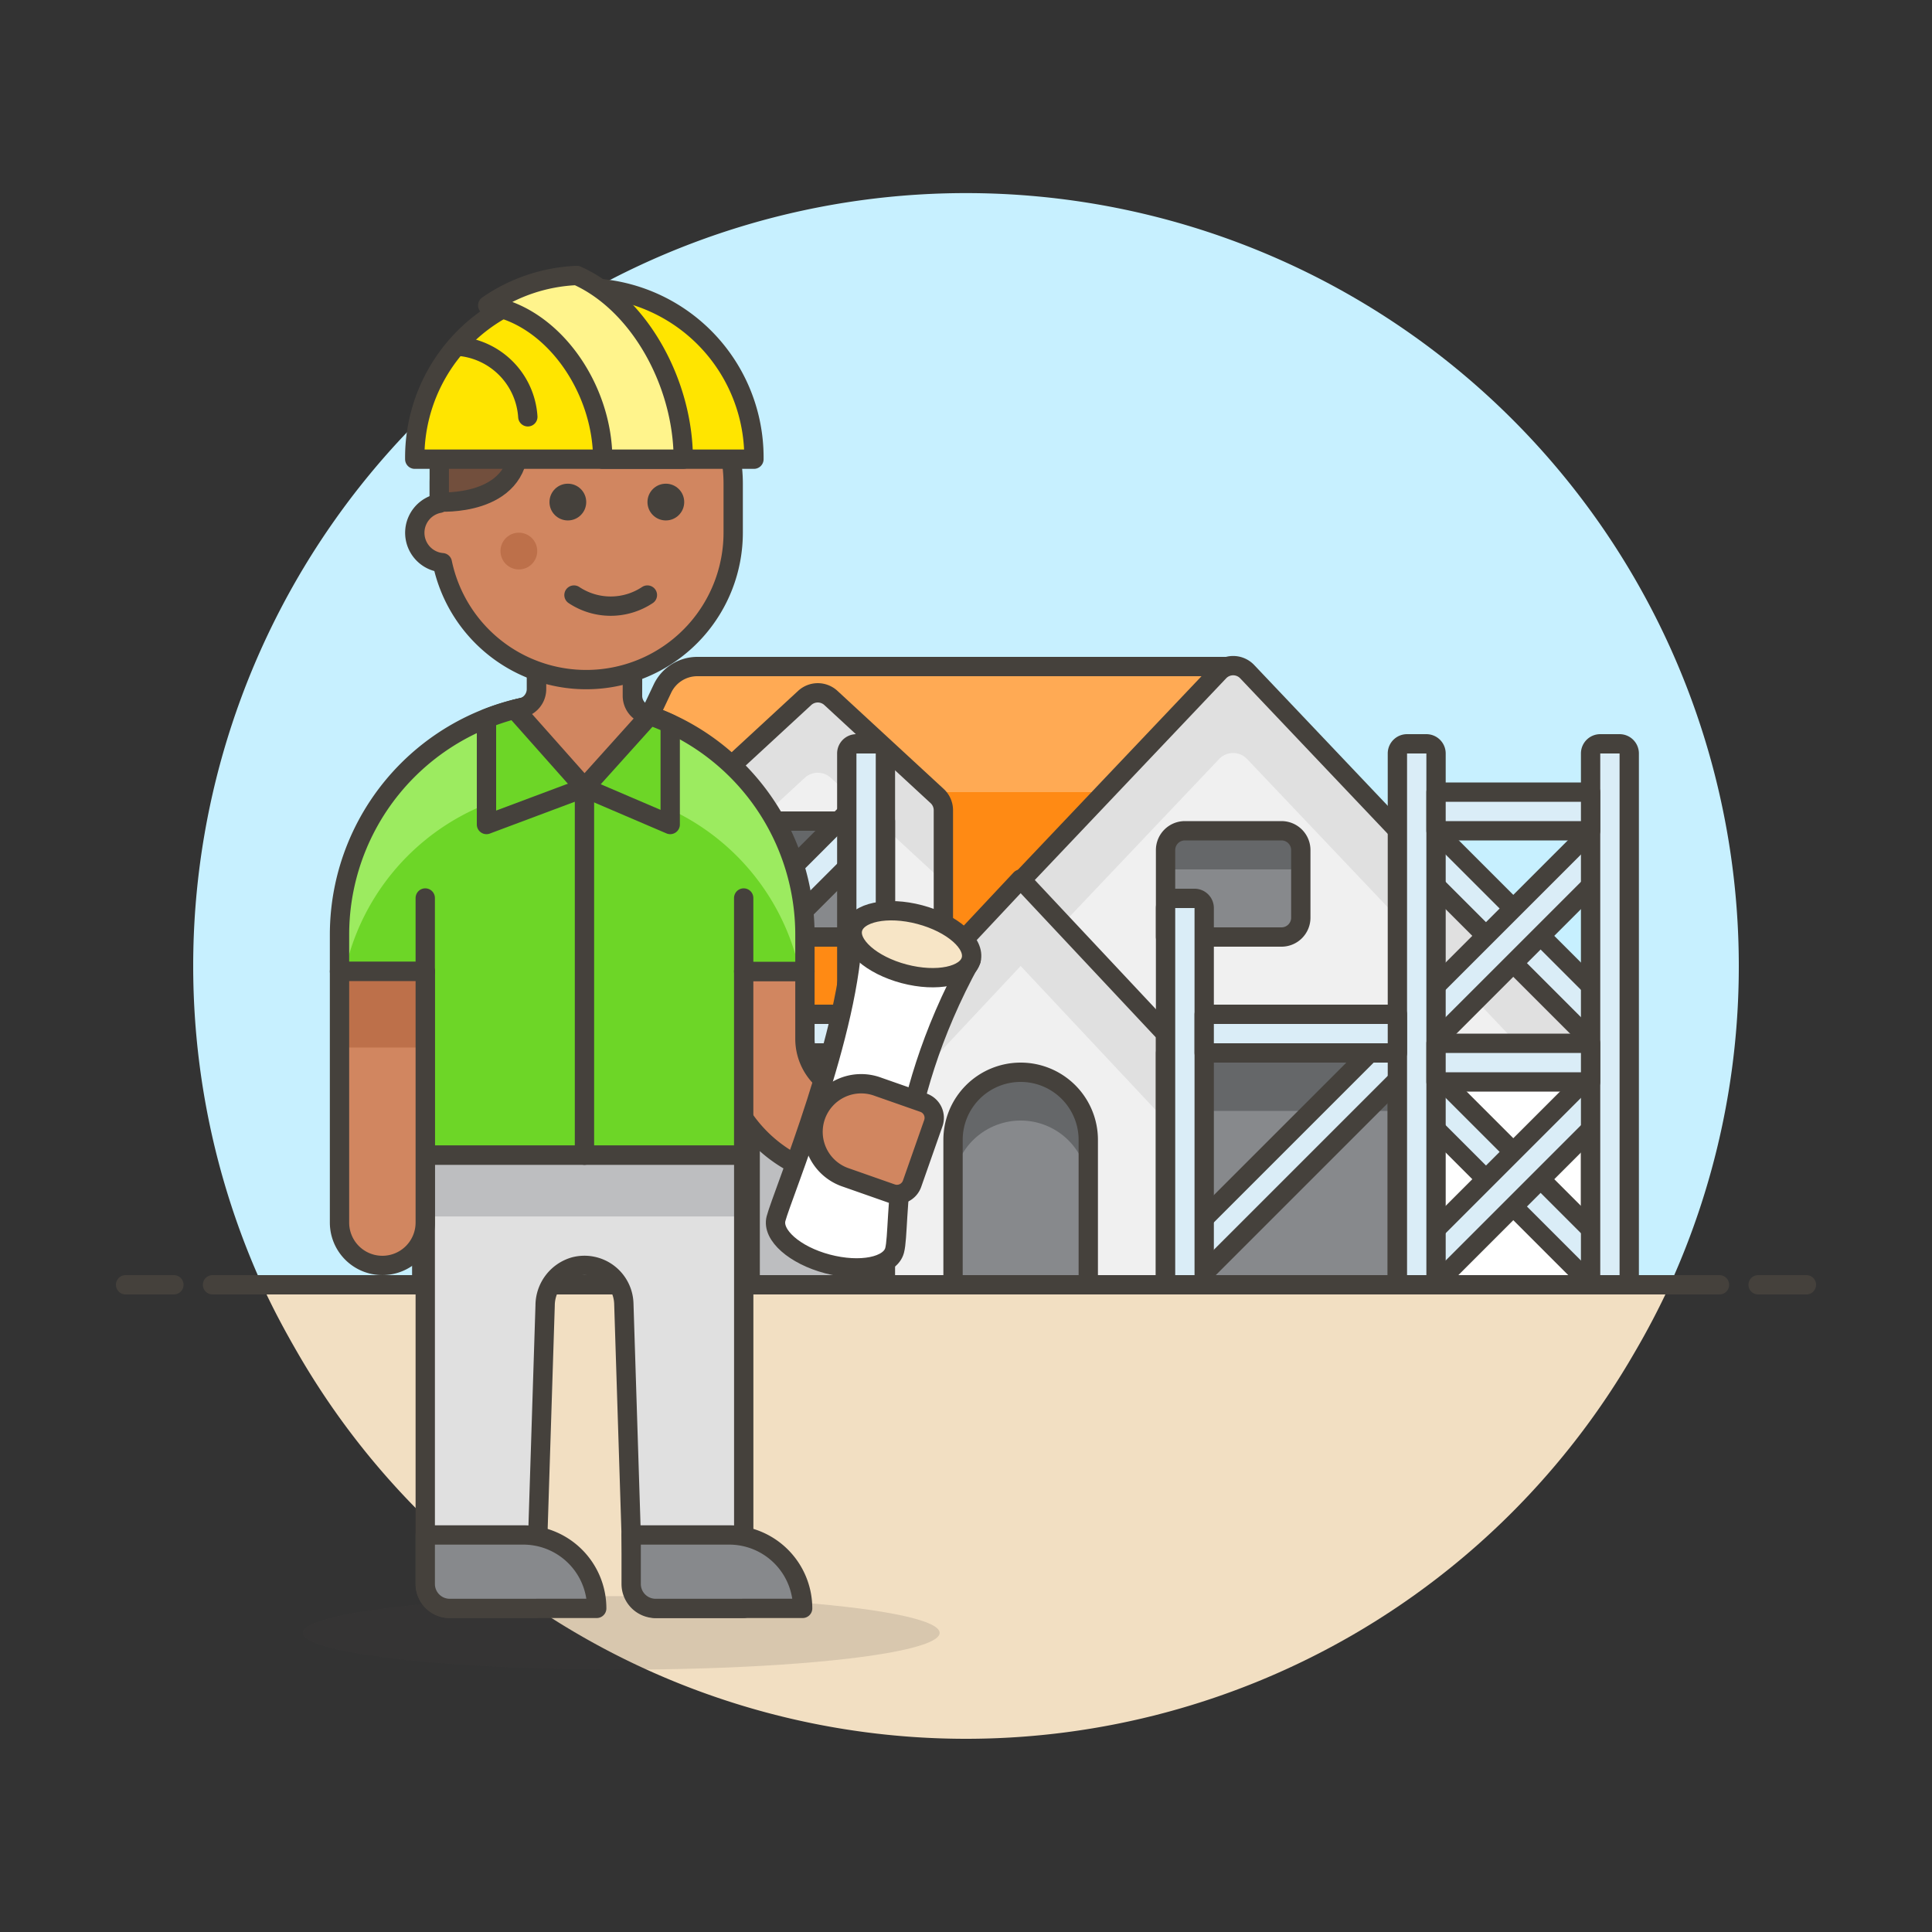
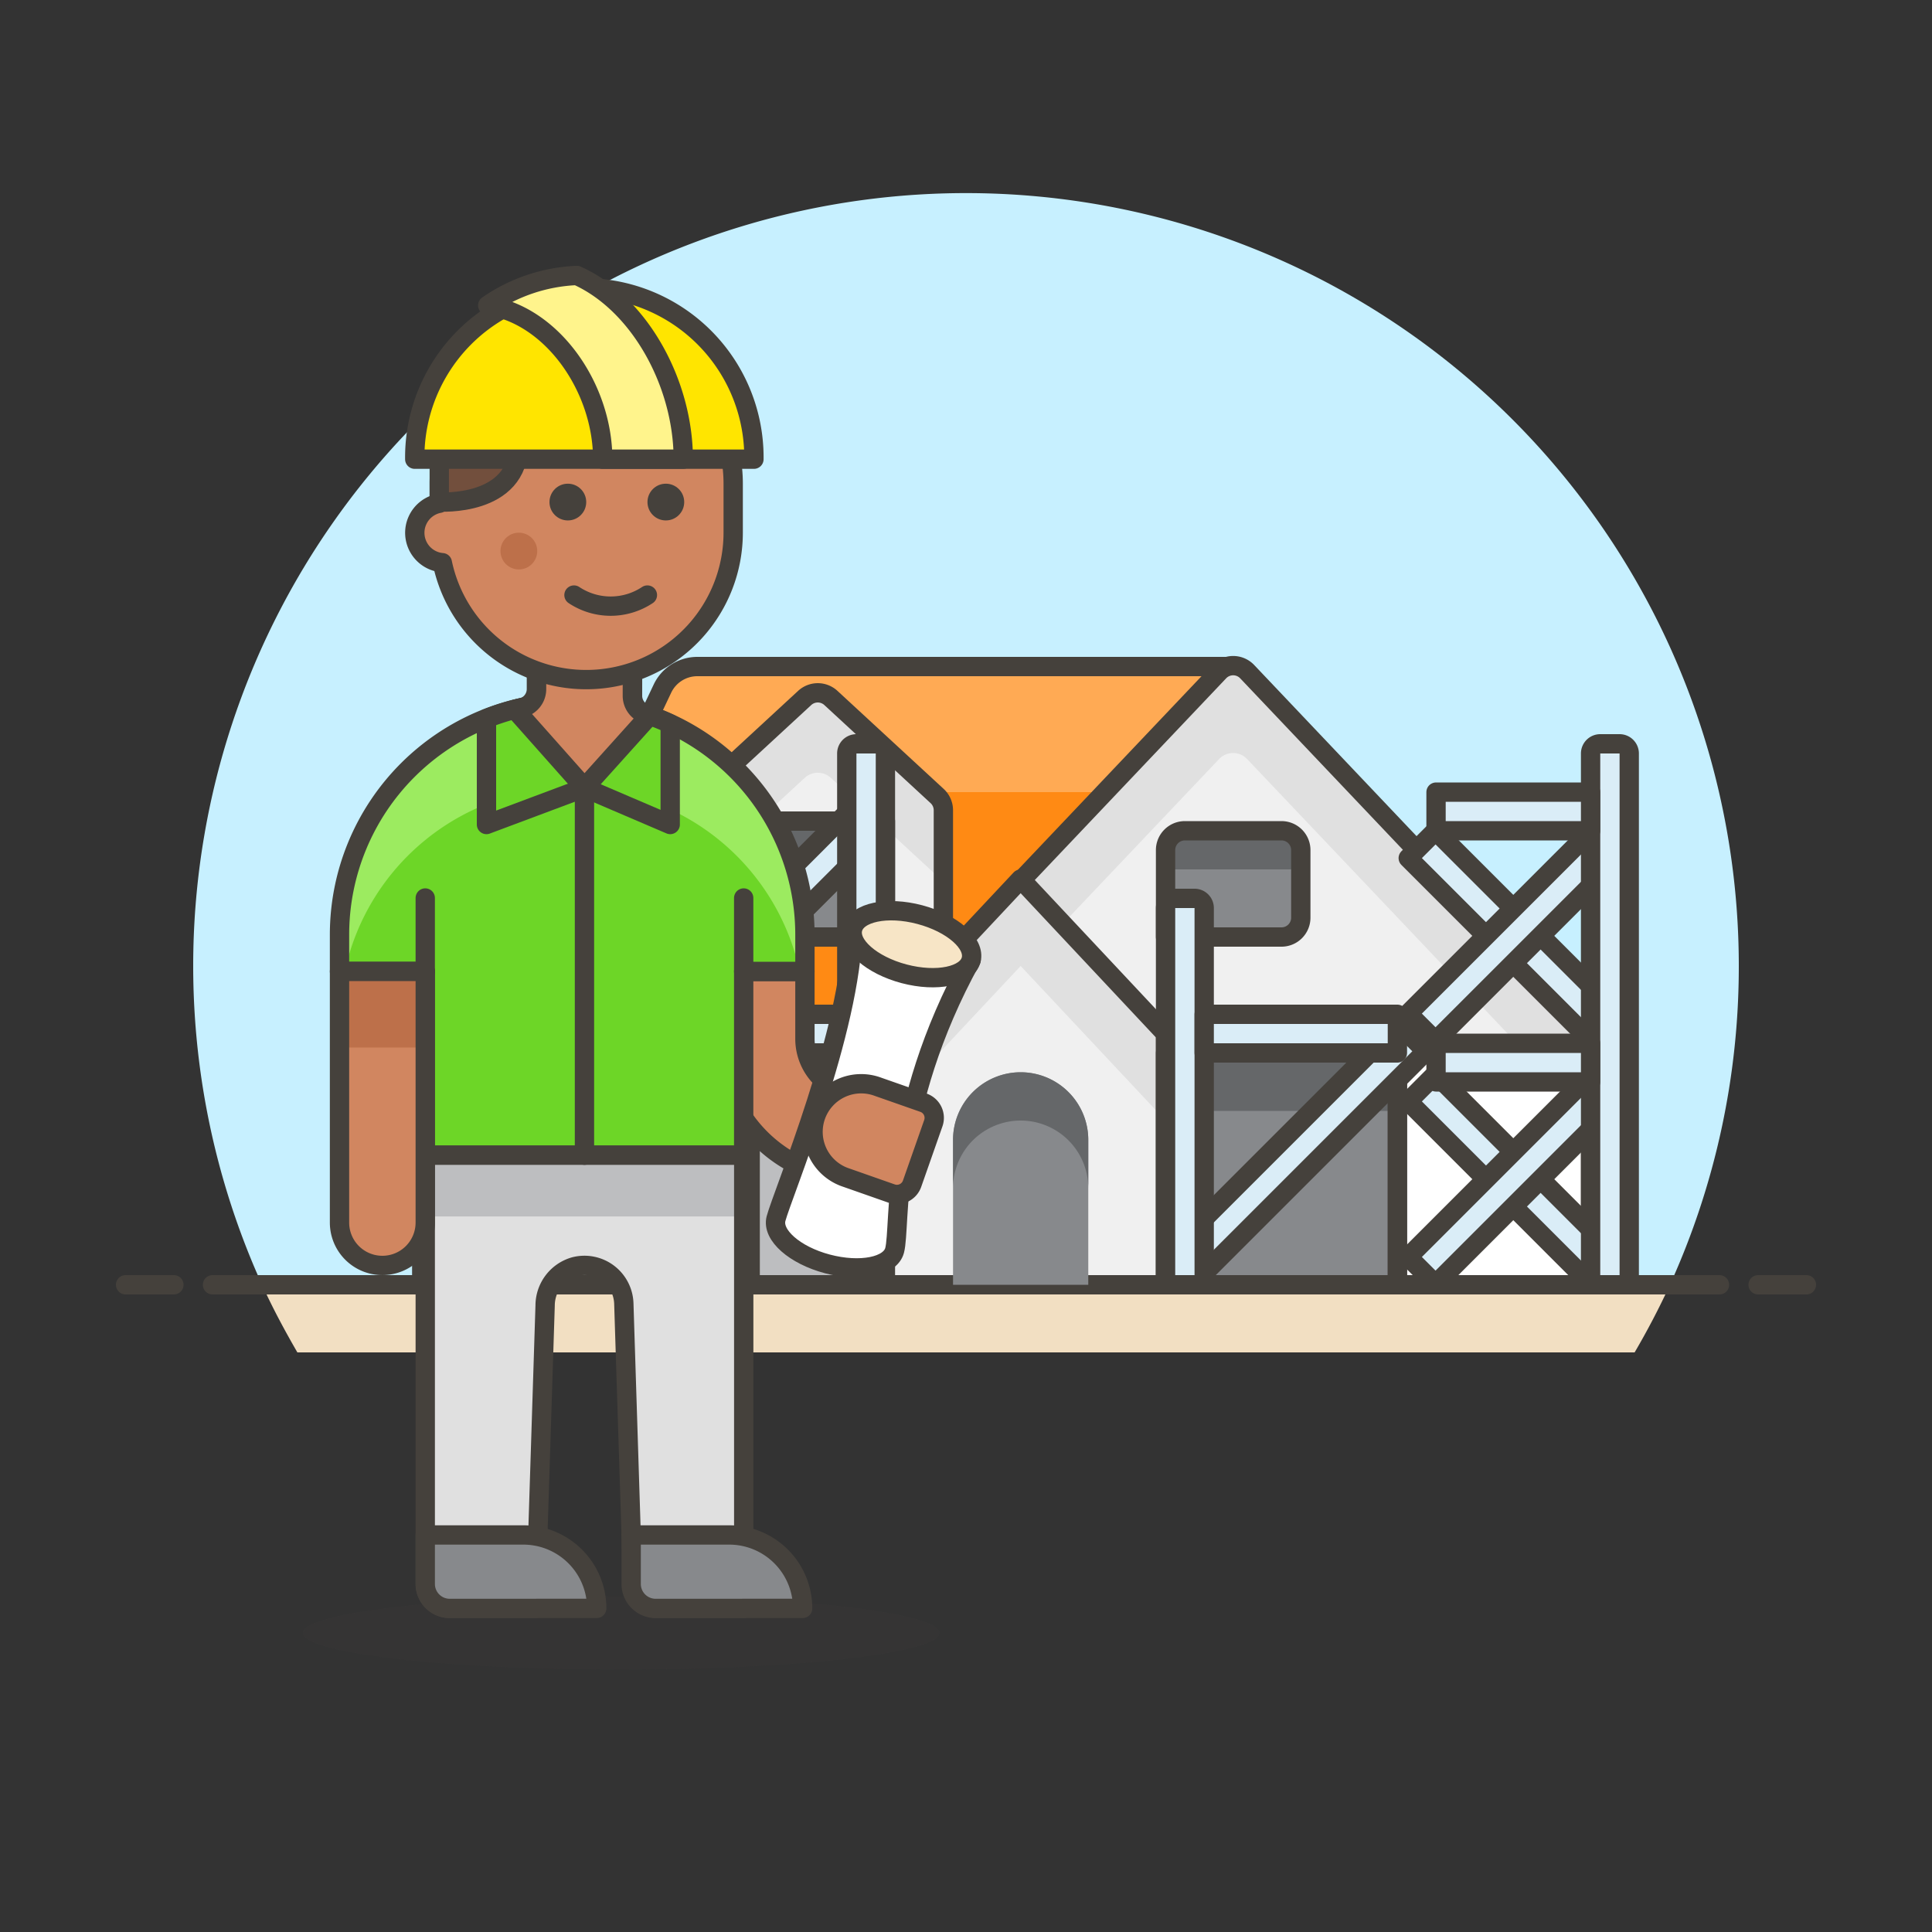
<svg xmlns="http://www.w3.org/2000/svg" viewBox="0 0 100 100">
  <rect x="0" y="0" width="100" height="100" fill="#333333" stroke="none" />
  <g class="nc-icon-wrapper">
    <defs />
-     <path class="a" d="M50 90a39.948 39.948 0 0 0 34.608-20H15.392A39.948 39.948 0 0 0 50 90z" style="" fill="#f2dfc2" />
    <path class="a" d="M13.564 66.5c.546 1.2 1.17 2.363 1.828 3.5h69.216a40.488 40.488 0 0 0 1.828-3.5z" style="" fill="#f2dfc2" />
    <path class="b" d="M90 50a40 40 0 1 0-76.436 16.5h72.872A39.844 39.844 0 0 0 90 50z" style="" fill="#c7f0ff" />
    <g>
      <path class="c" d="M11 66.5h78" fill="none" stroke="#45413c" stroke-linecap="round" stroke-linejoin="round" />
      <path class="c" d="M6.5 66.5H9" fill="none" stroke="#45413c" stroke-linecap="round" stroke-linejoin="round" />
      <path class="c" d="M91 66.5h2.5" fill="none" stroke="#45413c" stroke-linecap="round" stroke-linejoin="round" />
    </g>
    <g>
      <path class="d" d="M63.829 53.5h-38l8.458-17.856a2 2 0 0 1 1.807-1.144h27.735z" style="" fill="#ff8a14" />
      <path class="e" d="M63.829 41v-6.5H36.094a2 2 0 0 0-1.807 1.144L31.75 41z" style="" fill="#ffaa54" />
      <path class="c" d="M63.829 53.5h-38l8.458-17.856a2 2 0 0 1 1.807-1.144h27.735z" fill="none" stroke="#45413c" stroke-linecap="round" stroke-linejoin="round" />
      <path class="f" d="M82.329 53.5L64.554 34.765a1 1 0 0 0-1.451 0L45.329 53.5v13h37z" style="" fill="#f0f0f0" />
      <path class="g" d="M64.554 34.765a1 1 0 0 0-1.451 0L45.329 53.5v4.523L63.1 39.288a1 1 0 0 1 1.451 0l17.778 18.735V53.5z" style="" fill="#e0e0e0" />
      <path class="c" d="M82.329 53.5L64.554 34.765a1 1 0 0 0-1.451 0L45.329 53.5v13h37z" fill="none" stroke="#45413c" stroke-linecap="round" stroke-linejoin="round" />
      <path class="h" d="M26.829 53.5h18.5v13h-18.5z" style="" fill="#bdbec0" />
      <path class="i" d="M26.829 54.5h18.5v3h-18.5z" style="" fill="#87898c" />
      <path class="c" d="M26.829 53.5h18.5v13h-18.5z" fill="none" stroke="#45413c" stroke-linecap="round" stroke-linejoin="round" />
      <path class="f" d="M60.329 66.5h-15v-13l7.5-8 7.5 8v13z" style="" fill="#f0f0f0" />
      <path class="f" d="M60.329 66.5h-15v-13l7.5-8 7.5 8v13z" style="" fill="#f0f0f0" />
      <path class="g" d="M52.829 45.5l-7.5 8V58l7.5-8 7.5 8v-4.5l-7.5-8z" style="" fill="#e0e0e0" />
      <path class="c" d="M60.329 66.5h-15v-13l7.5-8 7.5 8v13z" fill="none" stroke="#45413c" stroke-linecap="round" stroke-linejoin="round" />
      <path class="f" d="M48.829 48.5h-13v-6.562a1 1 0 0 1 .321-.735l5.5-5.077a1 1 0 0 1 1.357 0l5.5 5.077a1 1 0 0 1 .322.735z" style="" fill="#f0f0f0" />
      <path class="g" d="M48.507 41.2l-5.5-5.077a1 1 0 0 0-1.356 0l-5.5 5.077a1 1 0 0 0-.322.735v4.139a1 1 0 0 1 .322-.735l5.5-5.077a1 1 0 0 1 1.356 0l5.5 5.077a1 1 0 0 1 .322.735v-4.136a1 1 0 0 0-.322-.738z" style="" fill="#e0e0e0" />
      <path class="c" d="M48.829 48.5h-13v-6.562a1 1 0 0 1 .321-.735l5.5-5.077a1 1 0 0 1 1.357 0l5.5 5.077a1 1 0 0 1 .322.735z" fill="none" stroke="#45413c" stroke-linecap="round" stroke-linejoin="round" />
      <path class="i" d="M52.829 55.5a3.5 3.5 0 0 0-3.5 3.5v7.5h7V59a3.5 3.5 0 0 0-3.5-3.5z" style="" fill="#87898c" />
      <path class="j" d="M52.829 55.5a3.5 3.5 0 0 0-3.5 3.5v2.5a3.5 3.5 0 0 1 7 0V59a3.5 3.5 0 0 0-3.5-3.5z" style="" fill="#656769" />
      <path class="f" d="M26.829 53.5h2.5v13h-2.5z" style="" fill="#f0f0f0" />
      <path class="g" d="M26.829 53.5h2.5v4h-2.5z" style="" fill="#e0e0e0" />
      <path class="c" d="M26.829 53.5h2.5v13h-2.5z" fill="none" stroke="#45413c" stroke-linecap="round" stroke-linejoin="round" />
      <path class="i" d="M60.329 54.5h12v12h-12z" style="" fill="#87898c" />
      <path class="j" d="M60.329 54.5h12v3h-12z" style="" fill="#656769" />
      <path class="k" d="M72.329 54.5h10v12h-10z" stroke="#45413c" stroke-linecap="round" stroke-linejoin="round" fill="#fff" />
      <path class="i" d="M66.329 48.5h-6V44a1 1 0 0 1 1-1h5a1 1 0 0 1 1 1v3.5a1 1 0 0 1-1 1z" style="" fill="#87898c" />
      <path class="j" d="M67.329 45h-7v-1a1 1 0 0 1 1-1h5a1 1 0 0 1 1 1z" style="" fill="#656769" />
      <path class="i" d="M38.829 42.5h7v6h-7z" style="" fill="#87898c" />
      <path class="j" d="M38.829 42.5h7v2h-7z" style="" fill="#656769" />
      <path class="i" d="M32.329 56.5h6.5v10h-6.5z" style="" fill="#87898c" />
      <path class="j" d="M32.329 56.5h6.5V59h-6.5z" style="" fill="#656769" />
-       <path class="c" d="M52.829 55.5a3.5 3.5 0 0 0-3.5 3.5v7.5h7V59a3.5 3.5 0 0 0-3.5-3.5z" fill="none" stroke="#45413c" stroke-linecap="round" stroke-linejoin="round" />
      <path class="c" d="M60.329 54.5h12v12h-12z" fill="none" stroke="#45413c" stroke-linecap="round" stroke-linejoin="round" />
      <path class="c" d="M66.329 48.5h-6V44a1 1 0 0 1 1-1h5a1 1 0 0 1 1 1v3.5a1 1 0 0 1-1 1z" fill="none" stroke="#45413c" stroke-linecap="round" stroke-linejoin="round" />
      <path class="c" d="M38.829 42.5h7v6h-7z" fill="none" stroke="#45413c" stroke-linecap="round" stroke-linejoin="round" />
      <path class="c" d="M32.329 56.5h6.5v10h-6.5z" fill="none" stroke="#45413c" stroke-linecap="round" stroke-linejoin="round" />
      <path class="l" d="M60.912 64.482L72.394 53l1.414 1.414-11.482 11.482z" stroke="#45413c" stroke-linecap="round" stroke-linejoin="round" fill="#daedf7" />
      <path class="l" d="M72.89 57.01l1.413-1.414 9.465 9.465-1.414 1.414z" stroke="#45413c" stroke-linecap="round" stroke-linejoin="round" fill="#daedf7" />
      <path class="l" d="M22.133 56.194l1.414-1.414 10.28 10.28-1.413 1.414z" stroke="#45413c" stroke-linecap="round" stroke-linejoin="round" fill="#daedf7" />
      <path class="l" d="M72.889 65.06l9.465-9.464 1.414 1.414-9.465 9.465z" stroke="#45413c" stroke-linecap="round" stroke-linejoin="round" fill="#daedf7" />
      <path class="l" d="M32.829 53.086L44.31 41.604l1.414 1.414L34.243 54.5z" stroke="#45413c" stroke-linecap="round" stroke-linejoin="round" fill="#daedf7" />
      <path class="l" d="M72.89 44.415l1.414-1.414 9.464 9.465-1.414 1.414z" stroke="#45413c" stroke-linecap="round" stroke-linejoin="round" fill="#daedf7" />
      <path class="l" d="M72.888 52.464L82.353 43l1.414 1.414-9.465 9.464z" stroke="#45413c" stroke-linecap="round" stroke-linejoin="round" fill="#daedf7" />
      <path class="l" d="M84.329 66.5h-2V39a.5.5 0 0 1 .5-.5h1a.5.5 0 0 1 .5.5z" stroke="#45413c" stroke-linecap="round" stroke-linejoin="round" fill="#daedf7" />
-       <path class="l" d="M74.329 66.5h-2V39a.5.5 0 0 1 .5-.5h1a.5.5 0 0 1 .5.5z" stroke="#45413c" stroke-linecap="round" stroke-linejoin="round" fill="#daedf7" />
      <path class="l" d="M62.329 66.5h-2V47a.5.5 0 0 1 .5-.5h1a.5.5 0 0 1 .5.5z" stroke="#45413c" stroke-linecap="round" stroke-linejoin="round" fill="#daedf7" />
      <path class="l" d="M45.829 66.5h-2V39a.5.5 0 0 1 .5-.5h1a.5.5 0 0 1 .5.5z" stroke="#45413c" stroke-linecap="round" stroke-linejoin="round" fill="#daedf7" />
      <path class="l" d="M23.829 66.5h-2v-20a.5.5 0 0 1 .5-.5h1a.5.5 0 0 1 .5.5z" stroke="#45413c" stroke-linecap="round" stroke-linejoin="round" fill="#daedf7" />
      <path class="l" d="M34.329 66.5h-2V51a.5.5 0 0 1 .5-.5h1a.5.5 0 0 1 .5.5z" stroke="#45413c" stroke-linecap="round" stroke-linejoin="round" fill="#daedf7" />
      <path class="l" d="M23.829 52.5h20v2h-20z" stroke="#45413c" stroke-linecap="round" stroke-linejoin="round" fill="#daedf7" />
      <path class="l" d="M74.329 54h8v2h-8z" stroke="#45413c" stroke-linecap="round" stroke-linejoin="round" fill="#daedf7" />
      <path class="l" d="M62.329 52.5h10v2h-10z" stroke="#45413c" stroke-linecap="round" stroke-linejoin="round" fill="#daedf7" />
      <path class="l" d="M74.329 41h8v2h-8z" stroke="#45413c" stroke-linecap="round" stroke-linejoin="round" fill="#daedf7" />
      <g>
        <ellipse class="m" cx="32.154" cy="84.517" rx="16.482" ry="1.902" stroke="#45413c" stroke-linecap="round" stroke-linejoin="round" fill="#45413c" stroke-width="0" opacity="0.15" />
        <path class="n" d="M37.225 50.284h4.438v3.486a2.853 2.853 0 0 0 2.853 2.853 2.219 2.219 0 0 1 2.218 2.219 2.219 2.219 0 0 1-2.218 2.219 7.291 7.291 0 0 1-7.291-7.291z" stroke="#45413c" stroke-linecap="round" stroke-linejoin="round" fill="#d18660" />
        <path class="o" d="M17.573 48.382a12.045 12.045 0 0 1 24.09 0v1.9h-3.17v9.509H22.011v-9.509h-4.438z" style="" fill="#6dd627" />
        <path class="p" d="M29.618 36.337a12.045 12.045 0 0 0-12.045 12.045v1.9h.273a12.042 12.042 0 0 1 23.545 0h.272v-1.9a12.045 12.045 0 0 0-12.045-12.045z" style="" fill="#9ceb60" />
        <path class="c" d="M17.573 48.382a12.045 12.045 0 0 1 24.09 0v1.9h-3.17v9.509H22.011v-9.509h-4.438z" fill="none" stroke="#45413c" stroke-linecap="round" stroke-linejoin="round" />
        <path class="g" d="M22.011 59.793v22.188a1.268 1.268 0 0 0 1.268 1.268h4.437l.5-15.695a2.094 2.094 0 0 1 1.513-1.99 2.04 2.04 0 0 1 2.56 1.905l.462 14.552a1.267 1.267 0 0 0 1.267 1.228h4.477V59.793z" style="" fill="#e0e0e0" />
        <path class="h" d="M22.011 59.793h16.482v3.17H22.011z" style="" fill="#bdbec0" />
        <path class="c" d="M22.011 59.793v22.188a1.268 1.268 0 0 0 1.268 1.268h4.437l.5-15.695a2.094 2.094 0 0 1 1.513-1.99 2.04 2.04 0 0 1 2.56 1.905l.462 14.552a1.267 1.267 0 0 0 1.267 1.228h4.477V59.793z" fill="none" stroke="#45413c" stroke-linecap="round" stroke-linejoin="round" />
        <path class="q" d="M17.573 63.28a2.219 2.219 0 0 0 4.438 0v-13h-4.438z" style="" fill="#d18660" />
        <path class="r" d="M17.573 50.284h4.438v3.935h-4.438z" style="" fill="#bd704a" />
        <path class="c" d="M17.573 63.28a2.219 2.219 0 0 0 4.438 0v-13h-4.438z" fill="none" stroke="#45413c" stroke-linecap="round" stroke-linejoin="round" />
        <path class="c" d="M22.011 50.284V46.48" fill="none" stroke="#45413c" stroke-linecap="round" stroke-linejoin="round" />
        <path class="c" d="M38.493 50.284V46.48" fill="none" stroke="#45413c" stroke-linecap="round" stroke-linejoin="round" />
        <path class="s" d="M41.544 83.249a3.8 3.8 0 0 0-3.8-3.8h-5.075v2.536a1.268 1.268 0 0 0 1.268 1.268z" stroke="#45413c" stroke-linecap="round" stroke-linejoin="round" fill="#87898c" />
        <path class="s" d="M30.886 83.249a3.8 3.8 0 0 0-3.8-3.8h-5.075v2.536a1.268 1.268 0 0 0 1.268 1.268z" stroke="#45413c" stroke-linecap="round" stroke-linejoin="round" fill="#87898c" />
        <path class="t" d="M34.69 42.676v-5.208a11.942 11.942 0 0 0-9.51-.276v5.484l5.072-1.9z" stroke="#45413c" stroke-linecap="round" stroke-linejoin="round" fill="#6dd627" />
        <path class="c" d="M30.252 40.775v19.018" fill="none" stroke="#45413c" stroke-linecap="round" stroke-linejoin="round" />
        <path class="u" d="M33.421 36.964a1 1 0 0 1-.686-.95l.005-4.746h-4.971v4.4a1 1 0 0 1-.794.977 8.378 8.378 0 0 0-.322.075l3.6 4.054 3.368-3.743z" stroke="#45413c" stroke-linecap="round" stroke-linejoin="round" fill="#d18660" stroke-width="1.009px" />
        <path class="n" d="M30.343 17.429a7.607 7.607 0 0 0-7.607 7.607v1.015a1.553 1.553 0 0 0 .159 3.074 7.608 7.608 0 0 0 15.055-1.553v-2.536a7.607 7.607 0 0 0-7.607-7.607z" stroke="#45413c" stroke-linecap="round" stroke-linejoin="round" fill="#d18660" />
        <path class="v" d="M22.736 25.982s4.12.269 4.12-3h-4.12z" stroke="#45413c" stroke-linecap="round" stroke-linejoin="round" fill="#724f3d" />
        <circle class="w" cx="29.392" cy="25.987" r=".951" style="" fill="#45413c" />
        <circle class="w" cx="34.464" cy="25.987" r=".951" style="" fill="#45413c" />
        <circle class="r" cx="26.856" cy="28.523" r=".951" style="" fill="#bd704a" />
        <path class="c" d="M29.709 30.8a3.432 3.432 0 0 0 3.8 0" fill="none" stroke="#45413c" stroke-linecap="round" stroke-linejoin="round" />
        <path class="x" d="M39.023 23.768a8.778 8.778 0 1 0-17.555 0z" stroke="#45413c" stroke-linecap="round" stroke-linejoin="round" fill="#ffe500" />
        <path class="y" d="M29.856 14.259a8.719 8.719 0 0 0-4.611 1.549c3.361.513 5.951 4.28 5.951 7.96h4.17c0-3.935-2.272-8.063-5.51-9.509z" stroke="#45413c" stroke-linecap="round" stroke-linejoin="round" fill="#fff48c" />
-         <path class="c" d="M27.32 21.574a3.919 3.919 0 0 0-3.658-3.658" fill="none" stroke="#45413c" stroke-linecap="round" stroke-linejoin="round" />
      </g>
      <path class="k" d="M50.266 49.682l-6.129-1.62c-.07 5.242-3.634 13.747-3.97 15.015-.223.847.967 1.895 2.66 2.343s3.255.147 3.478-.7c.335-1.267-.305-7.288 3.961-15.038z" stroke="#45413c" stroke-linecap="round" stroke-linejoin="round" fill="#fff" />
      <path class="z" d="M50.266 49.682c-.224.846-1.777 1.169-3.469.722s-2.884-1.5-2.66-2.342 1.777-1.17 3.47-.722 2.883 1.496 2.659 2.342z" stroke="#45413c" stroke-linecap="round" stroke-linejoin="round" fill="#f7e5c6" />
      <path class="n" d="M45.449 56.253a2.491 2.491 0 1 0-1.649 4.7l2.35.825a.831.831 0 0 0 1.059-.509l1.1-3.134a.83.83 0 0 0-.508-1.058z" stroke="#45413c" stroke-linecap="round" stroke-linejoin="round" fill="#d18660" />
    </g>
  </g>
</svg>